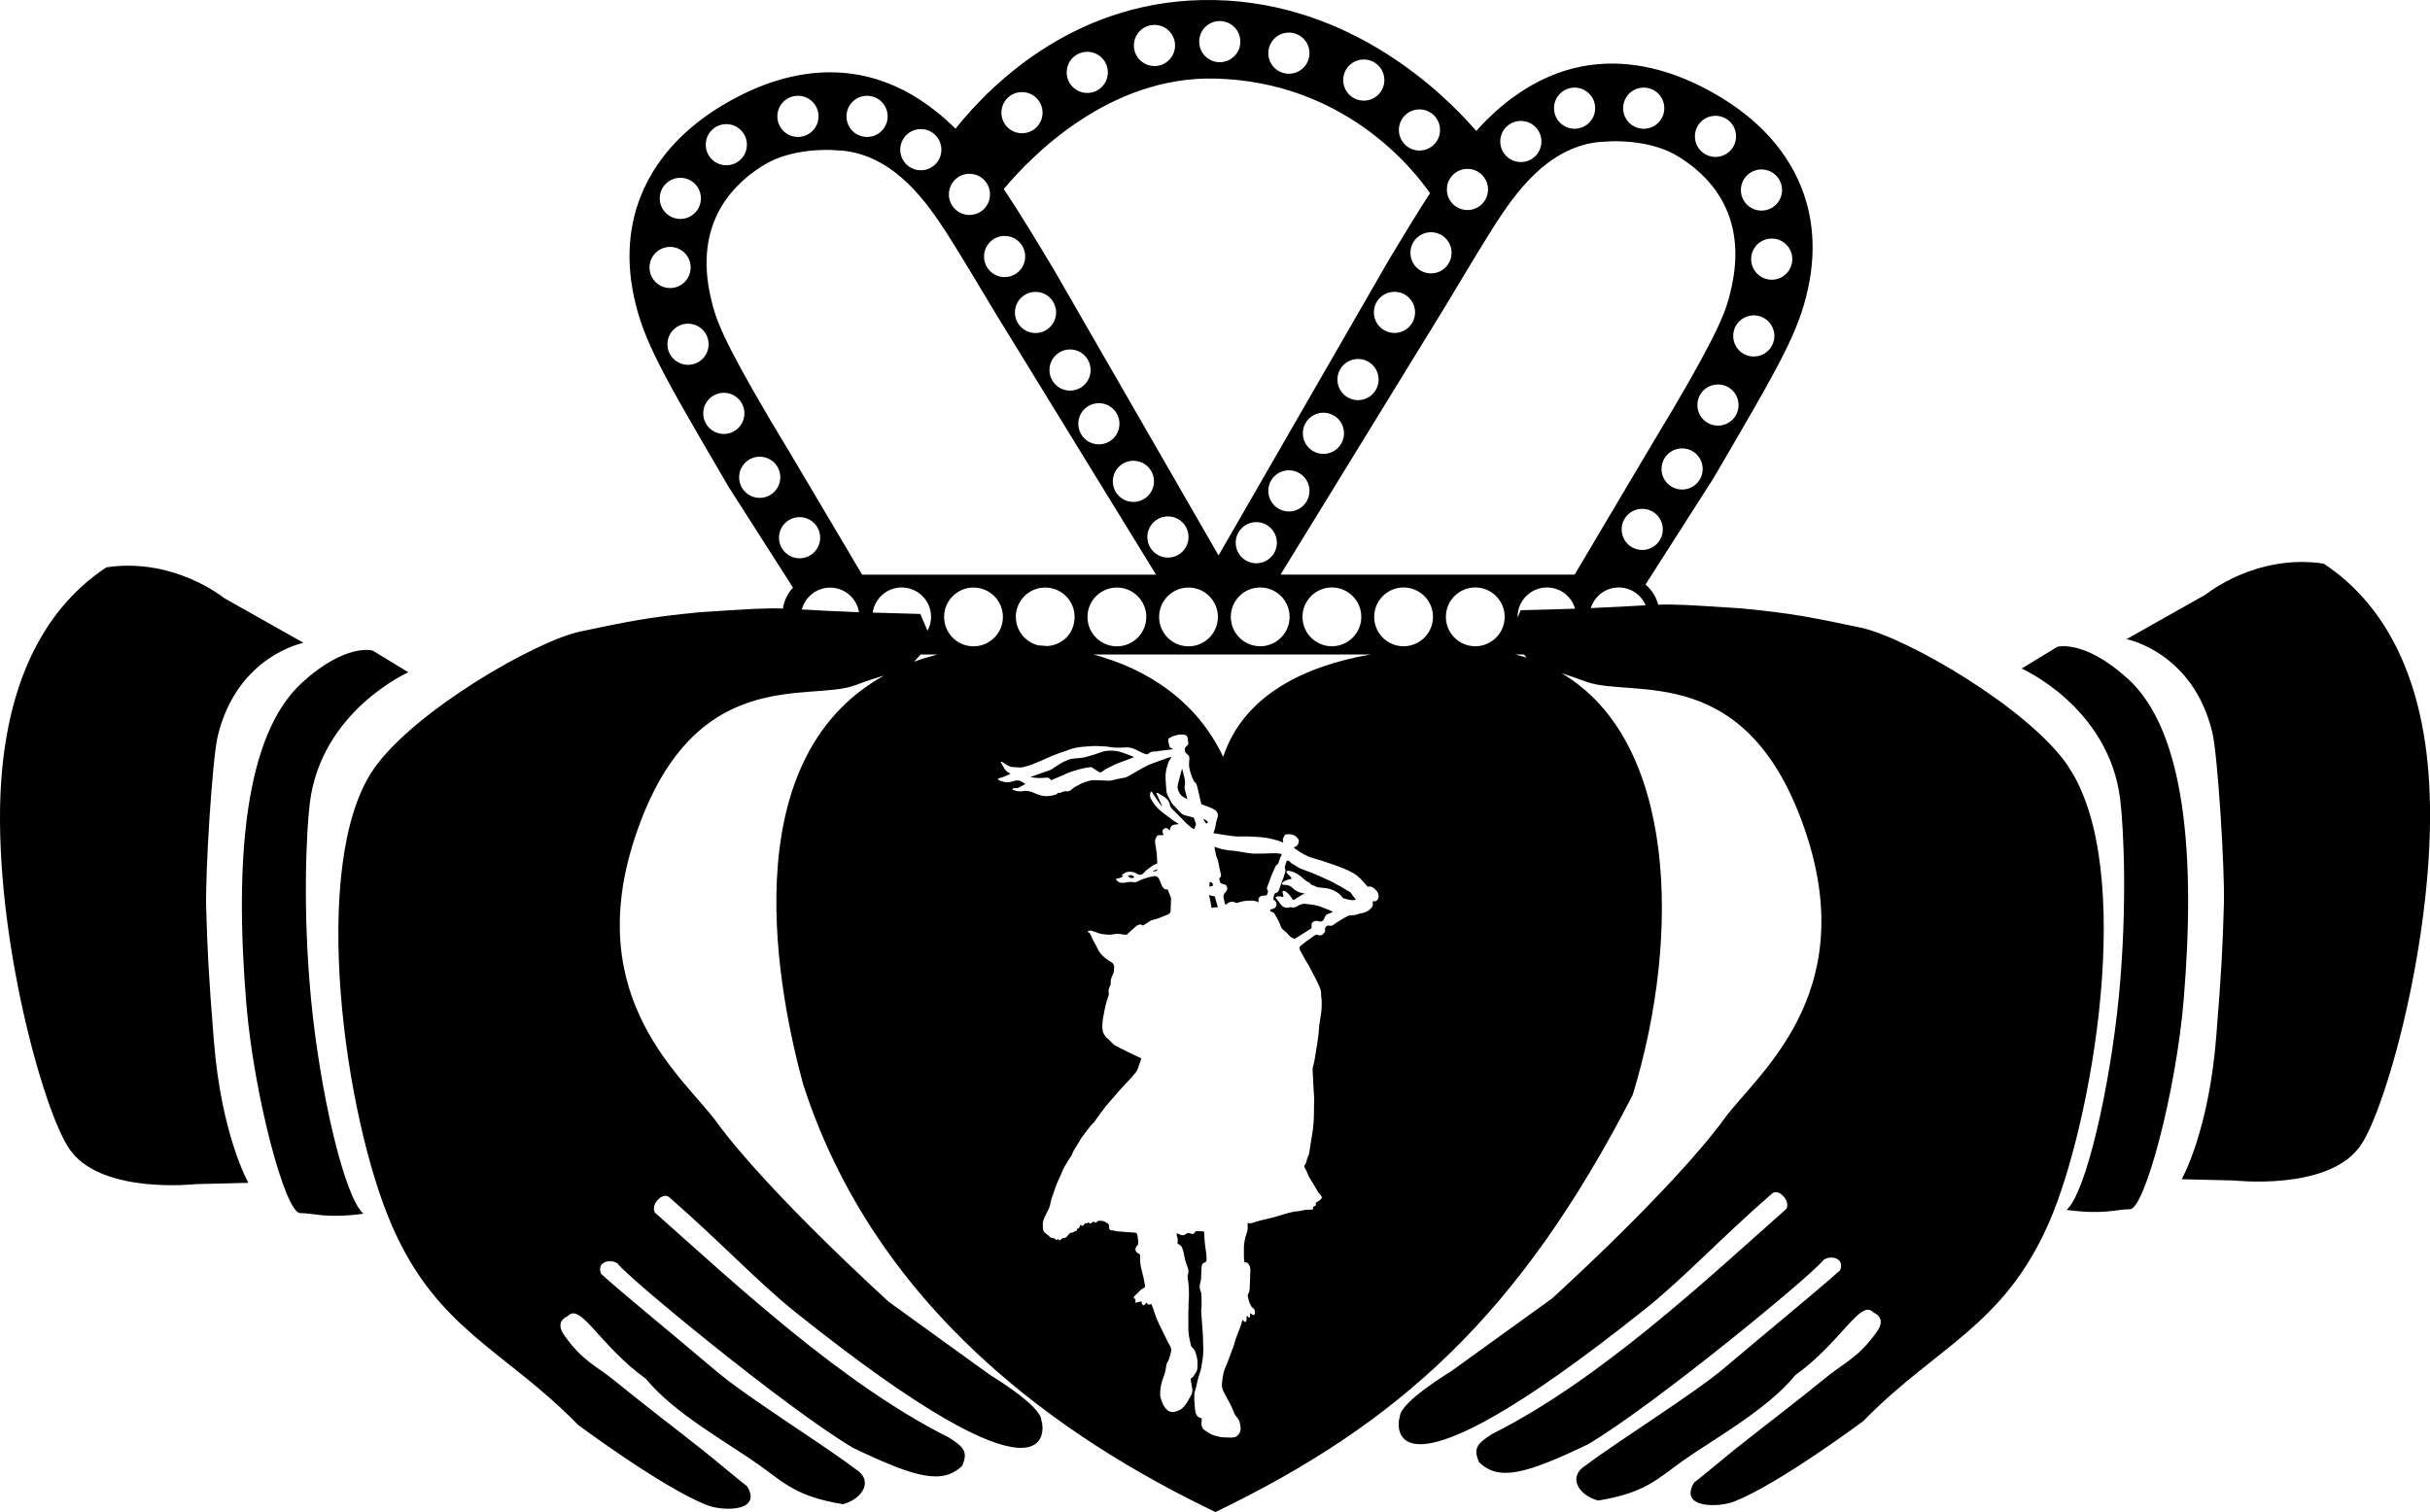
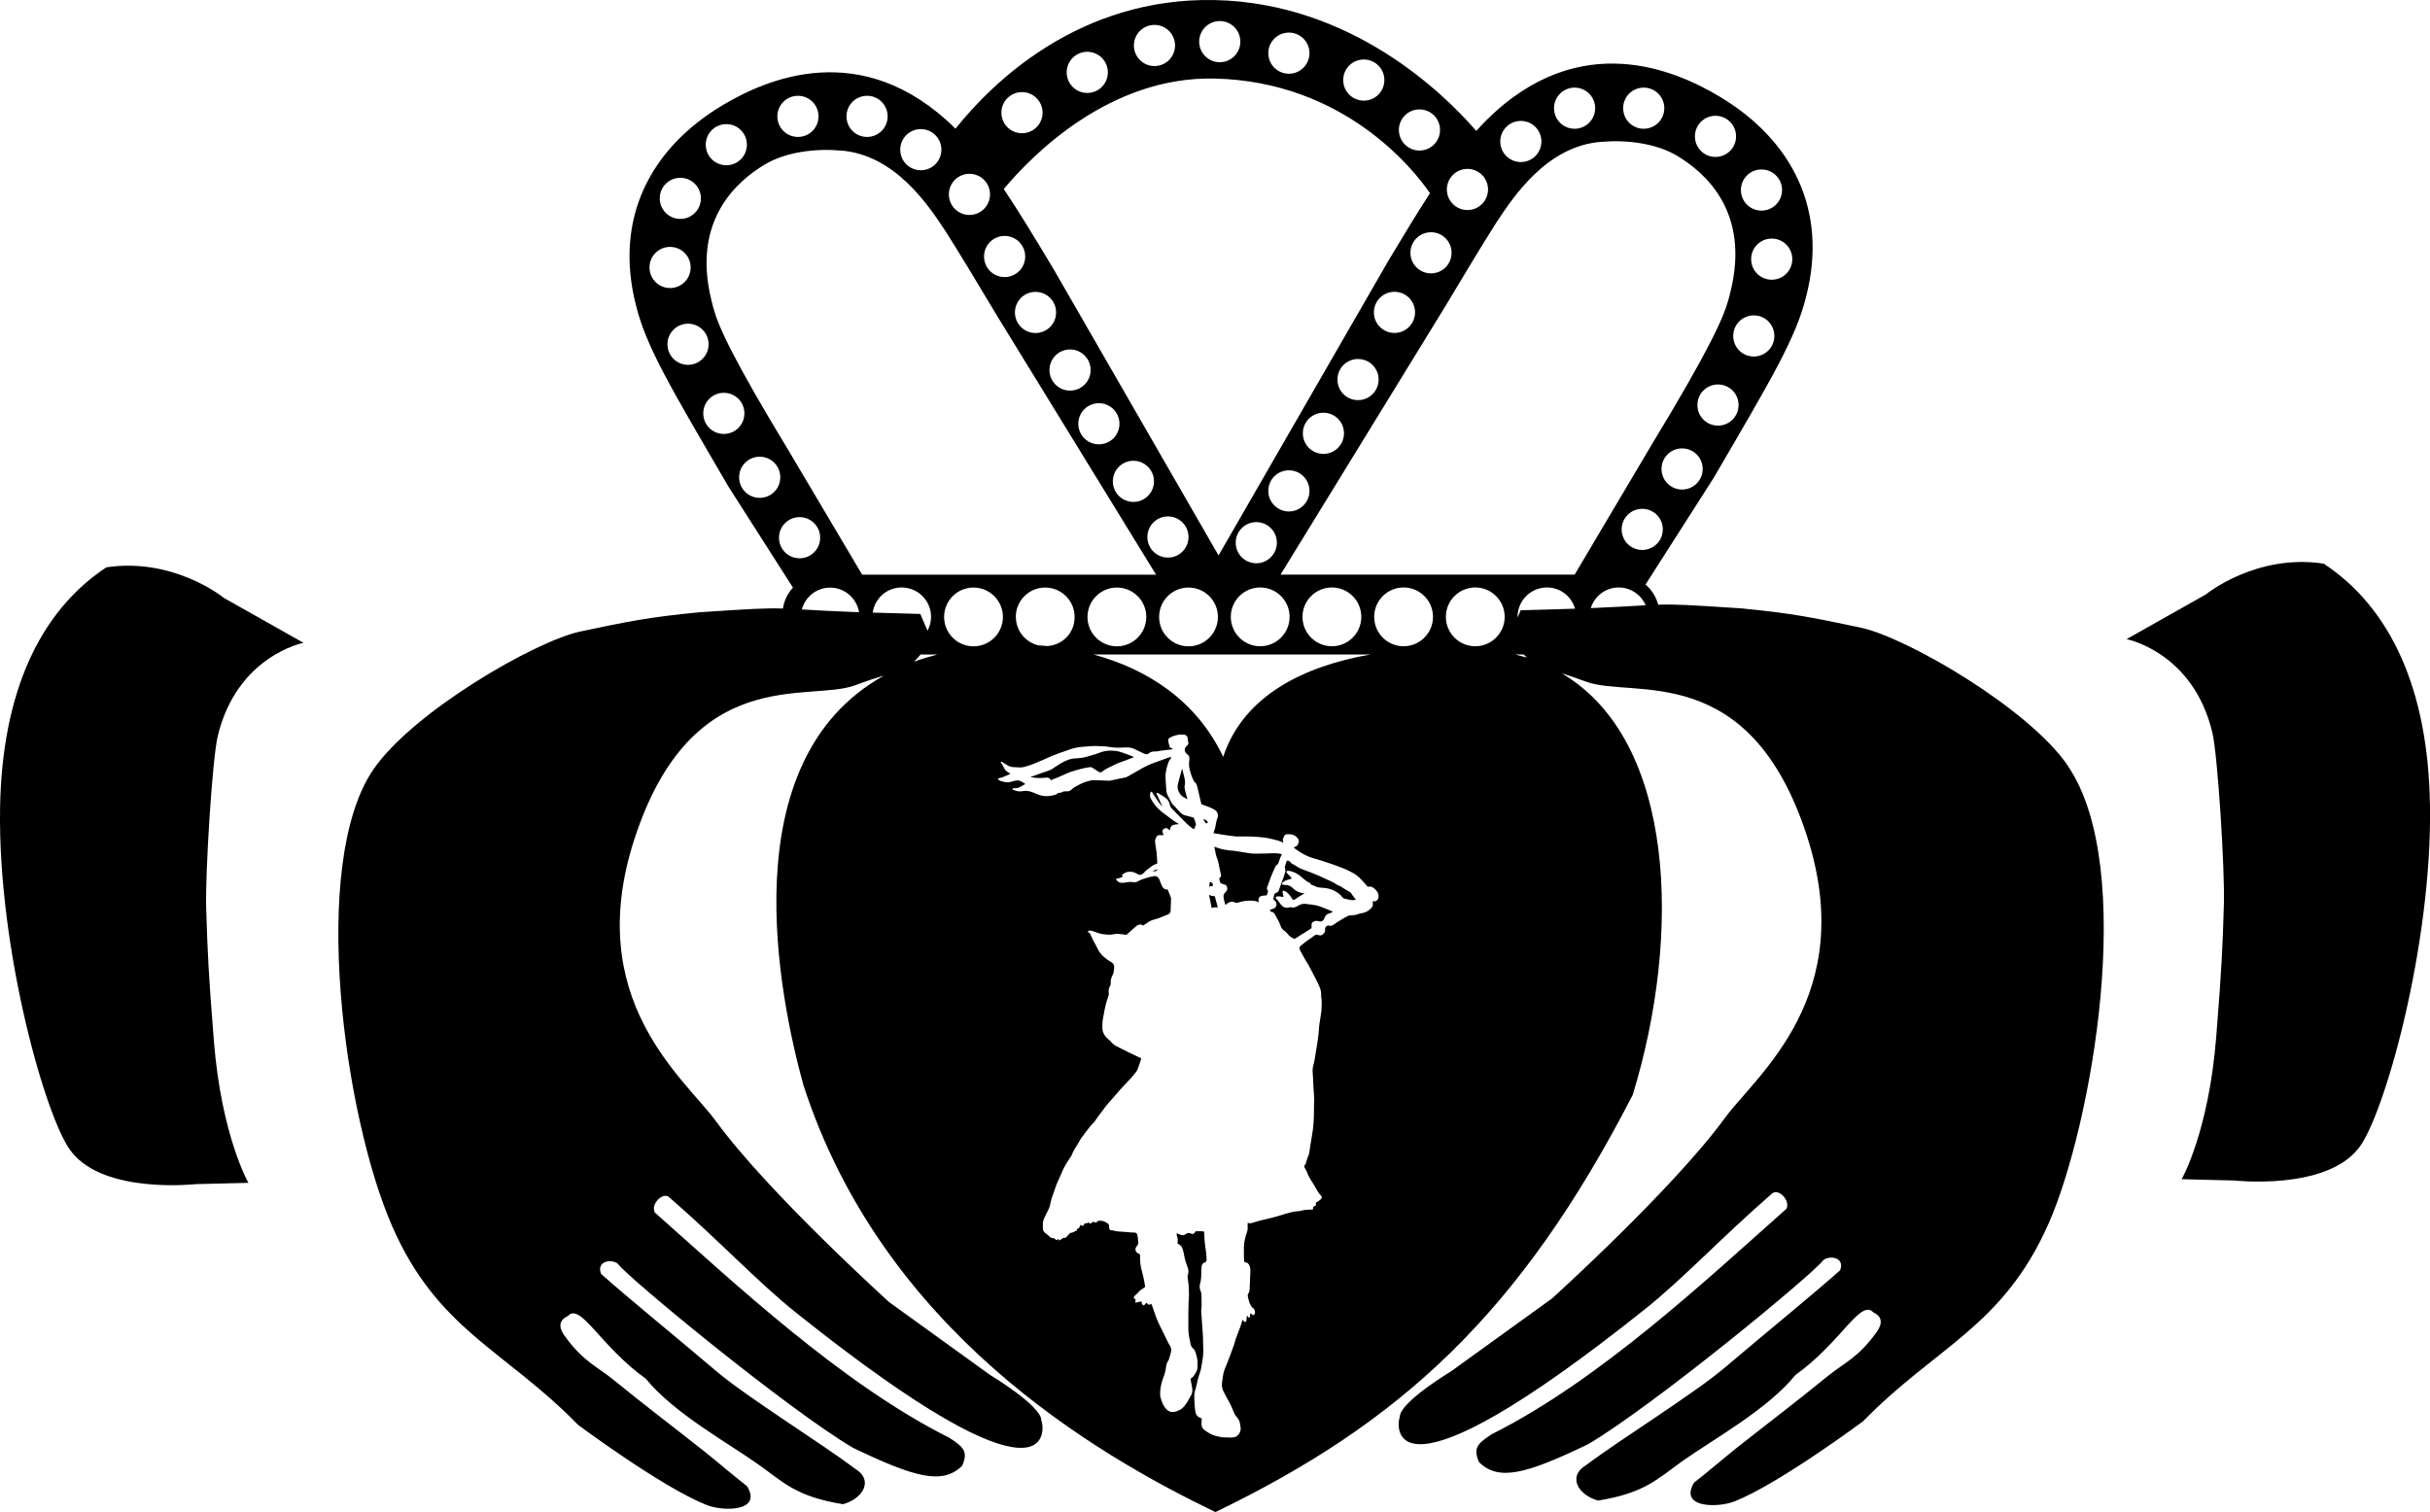
<svg xmlns="http://www.w3.org/2000/svg" id="Layer_1" viewBox="0 0 341.32 212.42">
  <path d="M341.31,112.99c-.26-16.09-5.49-27.57-14.92-33.8-9.53-1.44-16.54,4.32-16.54,4.32l-11.15,6.29s9.35,1.8,12.05,13.13c.76,3.21,1.76,19.23,1.62,24.09-.18,6.11-.32,9.23-1.08,18.7-1.06,13.34-4.85,19.96-4.85,19.96l7.37,.18s12.77,1.44,17.44-4.49c3.49-4.19,10.4-28.27,10.07-48.36Z" />
-   <path d="M298.88,95.37c-6.11-5.57-9.89-4.5-9.89-4.5l-5.03,3.06s12.23,5.39,13.84,18.34c.49,3.95,1.04,15.08-.18,27.69-1.25,12.83-4.63,27.68-7.35,30.03,5.39,.72,6.83-.09,8.9-.09s6.47-16.45,7.55-29.4c1.67-19.99,.31-37.71-7.84-45.14Z" />
  <path d="M28.96,127.54c-.14-4.86,.85-20.88,1.62-24.09,2.7-11.33,12.05-13.13,12.05-13.13l-11.15-6.29s-7.01-5.75-16.54-4.32C5.5,85.95,.28,97.43,.01,113.52c-.33,20.1,6.57,44.17,10.07,48.36,4.67,5.93,17.44,4.49,17.44,4.49l7.37-.18s-3.79-6.62-4.85-19.96c-.76-9.47-.9-12.59-1.08-18.7Z" />
-   <path d="M43.52,112.8c1.62-12.95,13.84-18.34,13.84-18.34l-5.03-3.06s-3.78-1.08-9.89,4.5c-8.15,7.43-9.5,25.14-7.84,45.14,1.08,12.95,5.48,29.4,7.55,29.4s3.51,.81,8.9,.09c-2.72-2.36-6.11-17.2-7.35-30.03-1.22-12.61-.67-23.73-.18-27.69Z" />
  <path d="M161.98,122.43c.21-.05,.5,.07,.6-.3-.22,.08-.42,.16-.63,.23,0,.02,.01,.04,.02,.07Z" />
-   <path d="M158.42,123.07c.28,.32,.61,.39,.91,.18-.22-.32-.51-.38-.91-.18Z" />
  <path d="M156.56,105.5c-.43-.05-.87-.05-1.29,.02-.44,.07-.86,.27-1.29,.4-.56,.17-1.12,.37-1.69,.49-.47,.1-.96,.12-1.44,.16-.57,.04-1.08,.28-1.57,.53-.54,.27-1.02,.65-1.54,.97-.11,.07-.24,.13-.36,.17-.88,.31-1.77,.61-2.64,.92,0,0,.03,.02,.05,.02,.71,.16,1.43,.16,2.15,.08,.32-.03,.54,.07,.67,.36,.39-.16,.78-.32,1.17-.48,.55-.23,1.08-.51,1.65-.7,.88-.29,1.77-.54,2.69-.66,.11-.01,.2,0,.29,.07,.27,.18,.55,.37,.83,.54,.31,.19,.38,.17,.69-.06,.17-.13,.35-.25,.54-.35,.33-.17,.66-.33,.99-.49,.14-.07,.28-.14,.42-.2,.69-.26,1.37-.51,2.05-.77h0c.09-.03,.19-.07,.34-.14-.1-.06-.14-.09-.19-.11-.83-.29-1.64-.69-2.53-.79Z" />
  <path d="M169.11,115.07s-.05,.05-.07,.07c.09,.15,.16,.3,.26,.44,.09,.12,.2,.14,.28,.06,.08-.07,.08-.21-.03-.29-.13-.1-.29-.18-.43-.27Z" />
  <path d="M166.41,110.32c.09-.37,.03-.71-.05-1.06-.07-.33-.16-.66-.24-.98-.02-.1-.06-.19-.09-.28-.22,.74-.39,1.47-.58,2.19-.13,.51,.03,.94,.3,1.36h0c.24,.37,.62,.52,1.04,.74-.12-.46-.25-.86-.34-1.27-.05-.23-.09-.48-.04-.7Z" />
  <path d="M290.48,107.62c-5.51-8.11-22.75-18.1-29.14-19.44-6.64-1.4-9.57-2.01-16.72-2.7-7.36-.49-9.39-.6-11.71-.52-.29-1.12-.92-2.1-1.78-2.83l9.57-14.98c8.1-13.89,11.53-19.6,12.98-25.43,3.17-12.3-2.06-22.11-12.11-28.13-6.03-3.62-19.58-9.76-32.73,3.24-.5,.49-.99,1.03-1.48,1.57C202.72,13.04,189.8,.44,170.71,.01c-19.11-.43-31.31,11.57-36.5,18.07-.01-.01-.02-.02-.03-.03-13.15-13-26.71-6.85-32.73-3.24-10.05,6.03-15.27,15.84-12.11,28.13,1.45,5.83,4.88,11.54,12.98,25.43l9.06,14.19c-.74,.8-1.24,1.81-1.41,2.94-2.32-.08-4.35,.03-11.7,.52-7.15,.69-10.08,1.3-16.72,2.7-6.39,1.34-23.63,11.34-29.14,19.44-9,13.25-4.05,48.79,2.69,64.16,6.4,14.6,15.84,17.35,26.09,27.87,0,0,11.79,8.78,18.05,11.26,2.34,.93,7.86,.96,5.7-2.63-1.39-1.06-4.77-3.92-5.95-4.85-4.29-3.4-8.54-6.61-12.77-10.07-2.27-1.85-4.36-2.65-6.83-6.11-.17-.24-1.62-1.98,.36-2.88,1.8-1.98,4.47,4.14,10.97,8.81,3.96,4.85,11.51,8.99,15.82,12.05,3.49,2.47,5.21,4.49,11.87,5.57,2.7-.72,4.46-3.36,1.62-5.03-4.49-3.42-15.09-9.99-19.42-13.66-6.73-5.71-12.24-10.16-16.18-13.66-.72-1.8,1.44-2.16,2.34-1.44,1.44,1.98,23.91,20.5,33.08,25.89,8.74,4.18,12.51,5.19,15.28,2.52,.9-1.98,.24-2.64-1.8-3.96-15.1-7.55-30.21-21.76-41.35-31.64-.63-1.17,1.12-2.92,1.99-2.17,7.03,6.1,12.5,11.97,17.78,16.19,36.67,29.31,34.99,16.37,34.52,15.19,0-2.07-7.19-6.38-7.19-6.38l-14.2-10.25s-16.99-15.37-24.27-25.35c-4.43-6.07-18.87-17.1-11.49-39.73,8.09-24.81,24.52-19.15,31-21.58,1.77-.67,3.06-1.07,4.05-1.36-21.66,12.01-14.69,45.25-11.34,57.48,11.15,34.52,40.94,51.87,57.89,60.05,25.84-12.49,42.7-27.71,58.61-58.61,6.91-22.53,6.03-49.82-9.97-59.24,.9,.28,1.99,.64,3.41,1.17,6.47,2.43,22.91-3.24,31,21.58,7.38,22.64-7.06,33.67-11.49,39.73-7.28,9.98-24.27,25.35-24.27,25.35l-14.2,10.25s-7.19,4.32-7.19,6.38c-.47,1.18-2.15,14.11,34.52-15.19,5.29-4.22,10.75-10.09,17.78-16.19,.87-.76,2.62,1,1.99,2.17-11.15,9.89-26.25,24.09-41.35,31.64-2.03,1.32-2.7,1.98-1.8,3.96,2.77,2.68,6.54,1.67,15.28-2.52,9.17-5.39,31.64-23.91,33.08-25.89,.9-.72,3.06-.36,2.34,1.44-3.94,3.5-9.46,7.96-16.18,13.66-4.32,3.67-14.92,10.25-19.42,13.66-2.84,1.67-1.08,4.32,1.62,5.03,6.65-1.08,8.38-3.1,11.87-5.57,4.32-3.06,11.87-7.19,15.82-12.05,6.5-4.67,9.17-10.79,10.97-8.81,1.98,.9,.53,2.64,.36,2.88-2.48,3.46-4.56,4.26-6.83,6.11-4.23,3.46-8.48,6.67-12.77,10.07-1.18,.93-4.56,3.79-5.95,4.85-2.16,3.6,3.36,3.56,5.7,2.63,6.26-2.48,18.05-11.26,18.05-11.26,10.25-10.52,19.68-13.26,26.09-27.87,5.97-13.61,12.46-49.77,2.69-64.16Zm-147.8-20.94c0-2.28,1.85-4.13,4.13-4.13s4.13,1.85,4.13,4.13-1.68,3.93-3.8,4.09c-.44-.04-.88-.07-1.32-.1-1.8-.45-3.13-2.06-3.13-3.99Zm-5.94,4.13c-2.28,0-4.13-1.85-4.13-4.13s1.85-4.13,4.13-4.13,4.13,1.85,4.13,4.13-1.85,4.13-4.13,4.13Zm55.74,1.15c-9.15,1.6-17.79,5.67-20.67,14.38-3.76-7.93-10.69-12.35-18.22-14.38h38.89Zm-39.73-5.28c0-2.28,1.85-4.13,4.13-4.13s4.13,1.85,4.13,4.13-1.85,4.13-4.13,4.13-4.13-1.85-4.13-4.13Zm-2.45-37.58c1.6,0,2.89,1.29,2.89,2.89s-1.29,2.89-2.89,2.89-2.89-1.29-2.89-2.89,1.29-2.89,2.89-2.89Zm-4.85-2.31c-1.6,0-2.89-1.29-2.89-2.89s1.29-2.89,2.89-2.89,2.89,1.29,2.89,2.89-1.29,2.89-2.89,2.89Zm8.9,9.86c1.6,0,2.89,1.29,2.89,2.89s-1.29,2.89-2.89,2.89-2.89-1.29-2.89-2.89,1.29-2.89,2.89-2.89Zm4.85,8.09c1.6,0,2.89,1.29,2.89,2.89s-1.29,2.89-2.89,2.89-2.89-1.29-2.89-2.89,1.29-2.89,2.89-2.89Zm4.85,7.82c1.6,0,2.89,1.29,2.89,2.89s-1.29,2.89-2.89,2.89-2.89-1.29-2.89-2.89,1.29-2.89,2.89-2.89Zm2.89,9.99c2.28,0,4.13,1.85,4.13,4.13s-1.85,4.13-4.13,4.13-4.13-1.85-4.13-4.13,1.85-4.13,4.13-4.13Zm26.7-29.22c0,1.6-1.29,2.89-2.89,2.89s-2.89-1.29-2.89-2.89,1.29-2.89,2.89-2.89,2.89,1.29,2.89,2.89Zm-.66-9.44c0-1.6,1.29-2.89,2.89-2.89s2.89,1.29,2.89,2.89-1.29,2.89-2.89,2.89-2.89-1.29-2.89-2.89Zm-4.2,16.99c0,1.6-1.29,2.89-2.89,2.89s-2.89-1.29-2.89-2.89,1.29-2.89,2.89-2.89,2.89,1.29,2.89,2.89Zm-4.85,8.09c0,1.6-1.29,2.89-2.89,2.89s-2.89-1.29-2.89-2.89,1.29-2.89,2.89-2.89,2.89,1.29,2.89,2.89Zm-4.58,7.28c0,1.6-1.29,2.89-2.89,2.89s-2.89-1.29-2.89-2.89,1.29-2.89,2.89-2.89,2.89,1.29,2.89,2.89Zm-2.34,6.29c2.28,0,4.13,1.85,4.13,4.13s-1.85,4.13-4.13,4.13-4.13-1.85-4.13-4.13,1.85-4.13,4.13-4.13Zm5.94,4.13c0-2.28,1.85-4.13,4.13-4.13s4.13,1.85,4.13,4.13-1.85,4.13-4.13,4.13-4.13-1.85-4.13-4.13Zm10.07,0c0-2.28,1.85-4.13,4.13-4.13s4.13,1.85,4.13,4.13-1.85,4.13-4.13,4.13-4.13-1.85-4.13-4.13Zm10.07,0c0-2.28,1.85-4.13,4.13-4.13s4.13,1.85,4.13,4.13-1.85,4.13-4.13,4.13-4.13-1.85-4.13-4.13Zm10.07,0c0-2.28,1.85-4.13,4.13-4.13,1.88,0,3.45,1.26,3.94,2.98-2.1,.07-4.6,.15-7.63,.22l-.44,1.02s0-.06,0-.09Zm17.99-1.63c-1.63,.09-3.83,.24-7.71,.4,.53-1.67,2.07-2.9,3.92-2.9,1.7,0,3.16,1.03,3.79,2.5Zm-.48-7.77c-1.6,0-2.89-1.29-2.89-2.89s1.29-2.89,2.89-2.89,2.89,1.29,2.89,2.89-1.29,2.89-2.89,2.89Zm5.6-8.49c-1.6,0-2.89-1.29-2.89-2.89s1.29-2.89,2.89-2.89,2.89,1.29,2.89,2.89-1.29,2.89-2.89,2.89Zm5.04-8.98c-1.6,0-2.89-1.29-2.89-2.89s1.29-2.89,2.89-2.89,2.89,1.29,2.89,2.89-1.29,2.89-2.89,2.89Zm10.44-23.39c0,1.6-1.29,2.89-2.89,2.89s-2.89-1.29-2.89-2.89,1.29-2.89,2.89-2.89,2.89,1.29,2.89,2.89Zm-4.33-12.6c1.6,0,2.89,1.29,2.89,2.89s-1.29,2.89-2.89,2.89-2.89-1.29-2.89-2.89,1.29-2.89,2.89-2.89Zm-1.08,20.5c1.6,0,2.89,1.29,2.89,2.89s-1.29,2.89-2.89,2.89-2.89-1.29-2.89-2.89,1.29-2.89,2.89-2.89Zm-5.38-28.04c1.6,0,2.89,1.29,2.89,2.89s-1.29,2.89-2.89,2.89-2.89-1.29-2.89-2.89,1.29-2.89,2.89-2.89Zm-10.08-3.96c1.6,0,2.89,1.29,2.89,2.89s-1.29,2.89-2.89,2.89-2.89-1.29-2.89-2.89,1.29-2.89,2.89-2.89Zm-9.71,0c1.6,0,2.89,1.29,2.89,2.89s-1.29,2.89-2.89,2.89-2.89-1.29-2.89-2.89,1.29-2.89,2.89-2.89Zm-7.55,4.68c1.6,0,2.89,1.29,2.89,2.89s-1.29,2.89-2.89,2.89-2.89-1.29-2.89-2.89,1.29-2.89,2.89-2.89Zm11.34,2.94c3.49-.31,7.68,.2,10.61,1.96,3.85,2.31,10.3,7.78,7.5,19.09-.57,2.47-1.46,5.28-8.29,16.86l-2.54,4.23-11.06,18.66h-41.31l23.07-37.58c3.6-6.01,4.96-8.27,7.23-11.87,2.35-3.54,7.04-10.78,14.78-11.36Zm-18.84,3.8c1.6,0,2.89,1.29,2.89,2.89s-1.29,2.89-2.89,2.89-2.89-1.29-2.89-2.89,1.29-2.89,2.89-2.89Zm-2.23,11.79c0,1.6-1.29,2.89-2.89,2.89s-2.89-1.29-2.89-2.89,1.29-2.89,2.89-2.89,2.89,1.29,2.89,2.89Zm-4.51-20.15c1.6,0,2.89,1.29,2.89,2.89s-1.29,2.89-2.89,2.89-2.89-1.29-2.89-2.89,1.29-2.89,2.89-2.89Zm1.48,11.77c-1.88,2.9-3.79,6.07-5.85,9.5l-23.85,41.4-23.15-40.19c-2.49-4.14-4.77-7.94-7.02-11.29,3.91-4.68,14.85-15.9,29.71-15.52,18.07,.46,27.77,12.65,30.15,16.09Zm-9.3-18.78c1.6,0,2.89,1.29,2.89,2.89s-1.29,2.89-2.89,2.89-2.89-1.29-2.89-2.89,1.29-2.89,2.89-2.89Zm-10.52-3.78c1.6,0,2.89,1.29,2.89,2.89s-1.29,2.89-2.89,2.89-2.89-1.29-2.89-2.89,1.29-2.89,2.89-2.89Zm-9.71-1.62c1.6,0,2.89,1.29,2.89,2.89s-1.29,2.89-2.89,2.89-2.89-1.29-2.89-2.89,1.29-2.89,2.89-2.89Zm-9.17,.54c1.6,0,2.89,1.29,2.89,2.89s-1.29,2.89-2.89,2.89-2.89-1.29-2.89-2.89,1.29-2.89,2.89-2.89Zm-9.44,3.78c1.6,0,2.89,1.29,2.89,2.89s-1.29,2.89-2.89,2.89-2.89-1.29-2.89-2.89,1.29-2.89,2.89-2.89Zm-9.17,5.66c1.6,0,2.89,1.29,2.89,2.89s-1.29,2.89-2.89,2.89-2.89-1.29-2.89-2.89,1.29-2.89,2.89-2.89Zm-2.44,20.21c1.6,0,2.89,1.29,2.89,2.89s-1.29,2.89-2.89,2.89-2.89-1.29-2.89-2.89,1.29-2.89,2.89-2.89Zm-4.94-8.73c1.6,0,2.89,1.29,2.89,2.89s-1.29,2.89-2.89,2.89-2.89-1.29-2.89-2.89,1.29-2.89,2.89-2.89Zm-6.83-6.28c1.6,0,2.89,1.29,2.89,2.89s-1.29,2.89-2.89,2.89-2.89-1.29-2.89-2.89,1.29-2.89,2.89-2.89Zm-7.55-4.68c1.6,0,2.89,1.29,2.89,2.89s-1.29,2.89-2.89,2.89-2.89-1.29-2.89-2.89,1.29-2.89,2.89-2.89Zm-9.71,0c1.6,0,2.89,1.29,2.89,2.89s-1.29,2.89-2.89,2.89-2.89-1.29-2.89-2.89,1.29-2.89,2.89-2.89Zm5.96,7.68c7.75,.58,12.43,7.81,14.78,11.36,2.27,3.59,3.63,5.86,7.23,11.87l22.33,36.37h-41.28l-10.34-17.45-2.54-4.23c-6.83-11.57-7.72-14.39-8.29-16.86-2.8-11.31,3.65-16.78,7.5-19.09,2.93-1.76,7.12-2.27,10.61-1.96Zm12.23,67.46l-1-2.34c-2.6-.06-4.79-.13-6.69-.19,.29-2,1.99-3.53,4.07-3.53,2.28,0,4.13,1.85,4.13,4.13,0,.7-.19,1.36-.5,1.94ZM102.02,17.44c1.6,0,2.89,1.29,2.89,2.89s-1.29,2.89-2.89,2.89-2.89-1.29-2.89-2.89,1.29-2.89,2.89-2.89Zm-6.46,7.54c1.6,0,2.89,1.29,2.89,2.89s-1.29,2.89-2.89,2.89-2.89-1.29-2.89-2.89,1.29-2.89,2.89-2.89Zm-4.33,12.6c0-1.6,1.29-2.89,2.89-2.89s2.89,1.29,2.89,2.89-1.29,2.89-2.89,2.89-2.89-1.29-2.89-2.89Zm5.41,13.68c-1.6,0-2.89-1.29-2.89-2.89s1.29-2.89,2.89-2.89,2.89,1.29,2.89,2.89-1.29,2.89-2.89,2.89Zm5.03,9.71c-1.6,0-2.89-1.29-2.89-2.89s1.29-2.89,2.89-2.89,2.89,1.29,2.89,2.89-1.29,2.89-2.89,2.89Zm5.04,8.98c-1.6,0-2.89-1.29-2.89-2.89s1.29-2.89,2.89-2.89,2.89,1.29,2.89,2.89-1.29,2.89-2.89,2.89Zm2.71,5.6c0-1.6,1.29-2.89,2.89-2.89s2.89,1.29,2.89,2.89-1.29,2.89-2.89,2.89-2.89-1.29-2.89-2.89Zm7.18,7.01c2.05,0,3.74,1.5,4.06,3.46-3.94-.15-6.31-.29-8.03-.39,.47-1.77,2.06-3.07,3.97-3.07Zm12.71,9.4h2.35c-1.14,.3-2.24,.63-3.27,1.01,.27-.27,.57-.61,.92-1.01Zm63.78,34.66c-.09,.03-.19,0-.28-.01,0,.17,.04,.34,.02,.5-.01,.13-.05,.27-.14,.37-.31,.35-.65,.66-1.14,.74v.03c-.37,.06-.73,.14-1.08,.27-.2,.07-.43,.05-.64,.08-.16,.02-.34,0-.48,.08-.34,.17-.67,.36-.99,.56-.35,.21-.7,.42-1.03,.67-.23,.17-.43,.21-.71,.13-.18-.05-.45,.19-.49,.38,0,.05-.03,.11-.02,.15,.1,.33-.13,.52-.31,.72-.07,.07-.19,.12-.3,.13-.13,0-.27,0-.39-.06-.18-.08-.32-.03-.46,.07-.44,.31-.87,.61-1.3,.93-.23,.17-.46,.35-.68,.54-.16,.14-.18,.4-.08,.58,.26,.46,.5,.92,.76,1.38,.15,.27,.33,.52,.48,.79,.32,.59,.64,1.2,.94,1.8,.2,.39,.4,.79,.57,1.2,.14,.34,.25,.7,.23,1.08,0,.08-.01,.17,0,.25,.11,.55,.08,1.11,.06,1.66,0,.29-.05,.57-.09,.86-.07,.53-.17,1.05-.24,1.58-.04,.35-.04,.7-.08,1.05-.05,.48-.11,.96-.19,1.44-.12,.8-.25,1.6-.39,2.39-.05,.27-.11,.55-.19,.81-.15,.51-.05,1.02-.03,1.53,.02,.48,.04,.97,.07,1.45,.03,.55,.08,1.1,.11,1.66,0,.13-.02,.27-.02,.4,0,.48-.02,.95-.02,1.43,0,1.01-.07,2.02-.23,3.02-.14,.88-.31,1.77-.42,2.65-.05,.42-.3,.75-.38,1.16-.05,.24-.11,.48-.29,.67-.09,.09-.04,.19,0,.29,.13,.26,.31,.51,.4,.79,.24,.7,.72,1.27,1.07,1.91,.23,.43,.46,.87,.82,1.23,.21,.21,.17,.4-.06,.59-.1,.08-.21,.17-.32,.24-.11,.07-.23,.13-.33,.18,0,.15,.05,.31-.01,.39-.06,.09-.22,.12-.36,.19,0,.11-.02,.23-.03,.38-.14,0-.26,.02-.38,.02-.44,0-.88,.05-1.31,.16-.27,.08-.57,.07-.86,.11-.92,.16-1.8,.48-2.7,.74-.74,.21-1.5,.36-2.25,.55-.28,.07-.55,.16-.82,.25-.27,.09-.53,.16-.85,.05,0,.28,.01,.54,0,.79-.01,.18-.03,.38-.1,.54-.33,.86-.47,1.75-.43,2.67,.02,.5-.03,1.01,.07,1.5,.02,.02,.04,.04,.05,.04,.43,0,.62,.28,.73,.64,.05,.19,.07,.41,.06,.61-.02,.74-.06,1.48-.09,2.23,0,.35-.02,.69-.24,1-.05,.07-.04,.22-.02,.33,.09,.46,.2,.91,.44,1.31,.08,.13,.15,.25,.3,.33,.25,.14,.34,.65,.18,.89-.07,.11-.16,.1-.24,.05-.11-.06-.2-.14-.31-.22-.16,.17,.03,.41-.13,.58-.21,.06-.23-.14-.34-.26-.02,.06-.05,.1-.06,.14-.02,.2-.02,.41-.05,.61,0,.05-.08,.13-.13,.14-.06,.01-.14-.02-.19-.06-.07-.06-.13-.15-.21-.25-.11,.35-.2,.67-.31,.97-.23,.63-.48,1.24-.7,1.87-.07,.19-.1,.4-.16,.59-.06,.19-.13,.37-.2,.55-.12,.32-.23,.64-.35,.95-.26,.68-.51,1.37-.8,2.04-.17,.41-.22,.83-.29,1.26-.03,.17-.04,.35-.07,.52-.09,.54,.01,1.04,.29,1.51,.1,.17,.18,.35,.27,.52,.05,.1,.11,.2,.16,.3,.17,.31,.36,.62,.51,.94,.18,.39,.33,.8,.51,1.19,.06,.14,.16,.26,.25,.38,.26,.3,.48,.61,.53,1.02,.02,.21,.08,.43,.09,.64,.02,.54-.3,1.01-.76,1.23-.09,.04-.47,.08-.56,.08-.49,0-.57-.03-1.07-.03-.38,0-.89-.15-1.27-.25-.51-.14-1-.47-1.43-.78-.34-.25-.45-.64-.41-1.07,.01-.14,.03-.29,.03-.43,0-.12-.06-.18-.18-.21-.4-.12-.64-.43-.7-.81-.1-.55-.12-1.12-.16-1.68-.02-.27,.01-.54,0-.8,0-.21,.05-.4,.12-.6,.07-.17,.11-.35,.15-.53,.14-.68,.3-1.34,.54-1.99,.09-.25,.13-.51,.18-.78,.07-.36,.13-.73,.18-1.09,.09-.63,.11-1.27,.07-1.91-.03-.43,0-.86-.03-1.29-.04-.76-.11-1.52-.16-2.28-.03-.41-.07-.82-.09-1.23,0-.16,.02-.33,.04-.49,0-.06,.02-.12,.02-.18,0-.57,0-1.15-.03-1.72,0-.13-.04-.26-.09-.38-.16-.38-.21-.75-.08-1.14,.17-.55,.14-1.12,.16-1.68,0-.22,.02-.43,.04-.65,.02-.32,.16-.54,.49-.62,.06-.01,.12-.08,.15-.13,.04-.07,.06-.16,.06-.24-.01-.32-.02-.64-.06-.95-.12-.85-.25-1.69-.26-2.55,0-.14-.03-.28-.05-.47-.38-.05-.77-.02-1.14-.03-.03,.03-.05,.03-.06,.05-.26,.38-.32,.4-.76,.24-.2-.07-.39-.06-.55,.08-.31,.27-.64,.22-.97,.05-.1-.05-.2-.08-.33-.14,0,.15-.04,.29,0,.37,.18,.31,.12,.64,.11,.97,0,.04,0,.08,0,.11,.02,.02,.03,.05,.05,.05,.6,.22,.68,.77,.81,1.29,.05,.19,.08,.38,.11,.57,.09,.53,.29,1.02,.47,1.52,.11,.32,.11,.63,.01,.93-.07,.22-.06,.42-.01,.64,.05,.26,.07,.53,.1,.8,.07,.84,.08,1.68,0,2.52-.02,.15,0,.31,0,.46,0,.3-.03,.6-.03,.9,0,.76,0,1.52,0,2.28,0,.62,.11,1.23,.25,1.83,.03,.15,.05,.3,.09,.45,.06,.23,.22,.39,.38,.55,.06,.06,.14,.13,.17,.21,.26,.64,.44,1.29,.4,1.98-.02,.36,.02,.73-.18,1.05-.13,.22-.27,.44-.41,.65-.04,.06-.12,.11-.19,.15-.16,.08-.21,.2-.17,.38,.07,.31,.11,.63,.17,.94,.09,.43,.09,.83-.16,1.22-.19,.3-.33,.64-.53,.94-.27,.4-.55,.81-.98,1.04-.27,.15-.59,.27-.89,.31-.5,.06-.89-.16-1.21-.58-.35-.46-.51-.98-.66-1.51-.03-.11-.04-.24-.04-.37-.02-.81,.15-1.6,.44-2.35,.2-.52,.34-1.04,.4-1.59,.03-.27,.11-.52,.27-.74,.06-.09,.1-.2,.13-.3,.1-.32,.21-.64,.28-.97,.07-.3,.05-.6-.14-.88-.16-.25-.29-.52-.42-.79-.37-.75-.75-1.5-1.11-2.26-.32-.68-.58-1.38-.81-2.1-.08-.27-.19-.52-.28-.75-.11,.04-.26,.15-.36,.12-.11-.03-.21-.18-.32-.29-.07,.1-.15,.19-.23,.27-.05,.05-.16,.08-.22,.12-.04-.07-.17-.15-.18-.23,0-.11-.1-.22-.08-.35-.21,.09-.84,.16-.84,.24v-.58c-.1,0-.2-.01-.24-.12-.02-.07,.05-.19,.1-.26,.1-.12,.21-.21,.32-.32,.05-.04,.11-.07,.14-.12,.24-.32,.55-.55,.9-.74,.11-.06,.14-.15,.12-.26-.06-.38-.12-.75-.2-1.12-.09-.42-.2-.84-.31-1.26-.15-.56-.19-1.13-.18-1.71,0-.08,.02-.17,0-.25-.02-.07-.09-.12-.13-.18,0,0-.02,0-.03,0-.53-.2-.65-.71-.26-1.12,.16-.16,.19-.32,.16-.53-.03-.23-.04-.47-.07-.71-.01-.11-.05-.22-.07-.33-.05-.18-.16-.27-.36-.28-.41-.02-.82-.03-1.23-.08-.58-.08-1.18-.02-1.74-.21-.08-.03-.16-.02-.25-.02-.25-.01-.38-.16-.37-.42,.03-.39-.07-.53-.44-.7-.11-.05-.21-.13-.33-.17-.09-.04-.2-.04-.29-.05-.13,0-.27,0-.41-.02-.22,.08-.39,.49-.67,.12-.2,.11-.38,.21-.57,.31-.07-.08-.13-.16-.19-.23-.15,.19-.29,.23-.42,.12-.18,.11-.2,.4-.52,.42-.02-.03-.07-.1-.12-.18-.22,.16-.14,.59-.53,.57-.02,.09-.03,.17-.04,.24-.03,.02-.04,.04-.06,.04-.3,.06-.53,.35-.86,.29-.13,.14-.27,.28-.4,.43-.14,.16-.25,.33-.51,.28-.08-.01-.18,.08-.27,.13-.12,.08-.23,.16-.37,.25-.06-.09-.1-.15-.15-.23-.02,0-.04,.02-.06,.04-.19,.16-.21,.17-.34,0-.13-.17-.32-.14-.48-.17-.14-.03-.23-.08-.33-.19-.13-.14-.29-.26-.44-.38-.08-.06-.17-.12-.24-.19-.17-.19-.28-.39-.26-.67,.02-.25-.03-.5,0-.74,.04-.25,.13-.5,.23-.73,.17-.37,.37-.71,.54-1.08,.08-.17,.16-.36,.21-.54,.1-.43,.17-.86,.33-1.28,.22-.56,.38-1.15,.6-1.71,.24-.6,.55-1.18,.78-1.78,.2-.52,.5-.97,.77-1.44,.15-.27,.34-.51,.51-.77,.05-.07,.08-.14,.11-.22,.19-.52,.49-.97,.78-1.42,.18-.28,.32-.57,.5-.85,.11-.18,.26-.34,.39-.52,.15-.21,.29-.42,.46-.62,.3-.36,.56-.75,.92-1.08,.18-.16,.29-.39,.43-.59,.42-.57,.84-1.14,1.27-1.7,.27-.34,.57-.67,.86-1,.38-.44,.76-.89,1.15-1.32,.53-.59,1.07-1.16,1.61-1.73,.13-.14,.25-.3,.37-.45,.12-.15,.26-.29,.36-.46,.1-.16,.16-.35,.23-.54,.13-.37,.25-.74,.38-1.11,.01-.05,0-.1,.01-.14-.64-.3-1.26-.59-1.88-.89-.56-.27-1.1-.57-1.65-.84-.27-.14-.49-.33-.69-.56-.11-.13-.23-.27-.37-.37-.33-.24-.55-.55-.72-.91-.07-.16-.11-.35-.13-.53-.02-.24-.01-.49,0-.74,0-.21,.03-.43,.06-.64,.15-.84,.3-1.68,.53-2.5,.08-.28,.19-.54,.27-.82,.04-.14,.05-.29,.03-.42-.07-.37,.03-.68,.21-.99,.04-.07,.08-.17,.07-.25-.05-.46,.06-.86,.28-1.27,.16-.29,.17-.63,.2-.96,.04-.48-.2-.73-.59-.93-.23-.11-.44-.3-.65-.46-.46-.35-.84-.77-1.08-1.31-.2-.44-.46-.85-.68-1.28-.12-.23-.22-.46-.32-.7-.07-.16-.14-.29-.33-.33-.02,0-.04-.06-.06-.11,.16-.14,.35-.16,.53-.11,.32,.09,.62,.22,.93,.32,.19,.06,.39,.12,.59,.15,.3,.05,.61,.07,.92,.09,.17,0,.35,0,.52-.04,.42-.1,.84-.1,1.26-.03,.24,.04,.49,.06,.69,.09,.5-.45,.95-.88,1.43-1.27,.14-.12,.36-.17,.54-.19,.11-.01,.23,.1,.35,.16,.27-.18,.57-.38,.87-.57,.42-.26,.91-.31,1.36-.48,.44-.17,.88-.35,1.31-.53,.21-.09,.33-.27,.34-.48,.03-.58,.05-1.15,.06-1.73,0-.12-.06-.26-.11-.38-.12-.3-.25-.6-.37-.91-.43,.05-.66-.19-.81-.52-.12-.26-.22-.53-.32-.8-.15-.4-.48-.68-.97-.51-.13,.05-.28,.05-.42,.08-.17,.04-.33,.1-.5,.15-.19,.06-.39,.11-.58,.18-.22,.09-.43,.19-.63,.3-.17,.1-.34,.13-.54,.1-.37-.06-.73-.04-1.1,.04-.39,.07-.8,.12-1.15-.17-.11-.09-.22-.18-.21-.36,.18-.03,.35-.05,.51-.1,.16-.05,.3-.14,.47-.23-.06-.05-.12-.1-.2-.17,.32-.27,.65-.48,1.07-.48,.4,0,.79,.08,1.11,.31,.38,.27,.76,.06,1.01-.23,.07-.09,.14-.18,.23-.25,.22-.18,.46-.35,.69-.52,.13-.1,.27-.2,.41-.27,.14-.07,.3-.12,.47-.19,0-.11,0-.22,0-.33-.02-.33-.05-.65-.07-.98,0-.04,0-.08,0-.12-.07-.5-.14-1-.22-1.49-.07-.37,.07-.67,.26-.95,.04-.06,.16-.1,.24-.11,.13-.02,.27,0,.4,0,.1,0,.19-.02,.3-.04-.23-.41-.23-.63-.03-.81,.14-.13,.32-.19,.49-.13,.14,.05,.25,.19,.37,.29,.03-.02,.05-.03,.05-.04,.02-.44,.25-.7,.68-.76,.17-.02,.34-.04,.58-.07-.3-.19-.56-.34-.81-.52-.39-.28-.77-.58-1.16-.87-.16-.12-.33-.24-.49-.37-.65-.52-1.15-1.15-1.52-1.88-.12-.24-.09-.5-.04-.76,.01-.06,.09-.15,.15-.16,.1-.02,.1,.09,.14,.16,.08,.16,.2,.3,.3,.45,.21,.31,.4,.62,.62,.92,.12,.17,.26,.33,.39,.49,.02-.01,.04-.02,.05-.03-.27-.58-.54-1.17-.82-1.79,.09,0,.17-.04,.21-.02,.27,.15,.53,.31,.79,.47,.06,.04,.11,.09,.18,.13,.43,.26,.67,.65,.75,1.14,.04,.23,.19,.38,.34,.54,.66,.68,1.33,1.35,2,2.02,.23,.23,.5,.43,.76,.63,.1,.07,.22,.11,.31,.16,.08-.24,.16-.45,.23-.66,0-.02,.02-.04,.01-.06-.1-.29-.18-.59-.3-.87-.02-.05-.14-.07-.22-.09-.37-.1-.74-.18-1.1-.29-.16-.05-.33-.14-.45-.26-.28-.26-.53-.55-.79-.83-.05-.05-.08-.12-.14-.16-.4-.3-.55-.75-.78-1.16-.18-.32-.34-.64-.37-1-.03-.36-.06-.72-.08-1.08-.02-.39-.06-.78-.04-1.17,.04-.65,.23-1.27,.45-1.88,.04-.11,.13-.21,.2-.31,.05-.07,.1-.15,.2-.29-.18,.01-.29,0-.38,.04-.34,.11-.68,.24-1.01,.36-.91,.32-1.83,.63-2.67,1.11-.71,.41-1.42,.8-2.12,1.21-.21,.12-.43,.16-.67,.2-.46,.07-.92,.19-1.39,.29-.19,.04-.38,.1-.58,.09-.71-.02-1.42-.06-2.13-.08-.19,0-.38,.05-.57,.09-.25,.06-.49,.13-.74,.22-.18,.06-.36,.15-.53,.23-.1,.05-.2,.11-.3,.16-.33,.17-.67,.32-.93,.6-.21,.22-.48,.3-.79,.27-.22-.02-.42,.03-.62,.14-.14,.08-.33,.06-.54,.09-.17,.27-.53,.29-.84,.37-.23,.06-.49,.07-.73,.08-.6,.02-1.16-.18-1.69-.42-.55-.25-1.09-.4-1.7-.28-.42,.09-.84,0-1.24-.15-.1-.04-.23-.07-.16-.24,.31-.07,.64,.04,.93-.14,.27-.16,.55-.3,.86-.47-.42-.28-.79-.59-1.32-.49-.23,.04-.46,.1-.69,.17-.5,.16-.98,.04-1.45-.11-.16-.05-.32-.13-.41-.34,.21-.06,.42-.11,.61-.17,.2-.07,.39-.15,.58-.23,.19-.08,.38-.17,.59-.27-.17-.11-.32-.19-.45-.29-.24-.17-.41-.39-.53-.67-.1-.23-.26-.43-.4-.67,.03-.08,.11-.09,.21-.03,.22,.13,.44,.27,.65,.41,.24,.16,.51,.27,.8,.3,.36,.03,.72,.05,1.08,.06,.17,0,.35-.02,.52-.07,.38-.1,.75-.2,1.12-.34,.56-.21,1.1-.46,1.65-.69,.38-.16,.75-.34,1.12-.5,.36-.15,.72-.28,1.09-.42,.28-.1,.56-.18,.84-.28,.15-.05,.31-.11,.46-.17,.66-.25,1.34-.39,2.04-.44,.47-.03,.94-.08,1.42-.1,.37-.01,.74,0,1.11,.03,.34,.02,.68,.01,1.02,.08,.78,.15,1.55,.13,2.34,.09,.47-.03,.97,.02,1.41,.26,.4,.21,.81,.39,1.22,.58,.09,.04,.19,.09,.29,.11,.13,.02,.25,.02,.37-.09,.27-.23,.59-.32,.97-.3,.24,.02,.48-.07,.73-.1,.56-.07,1.12-.13,1.7-.2-.03-.04-.05-.13-.06-.13-.29-.04-.38-.18-.42-.43-.03-.14-.07-.26-.1-.4-.07-.34-.1-.52,.21-.69,.32-.17,.47-.21,.79-.31,.05-.02,.52-.12,.58-.12s.45,.02,.52,.02c.17,0,.27,.03,.41,.15,.17,.15,.19,.32,.2,.53,0,.14,.02,.26,.06,.39,.05,.18,0,.32-.13,.45-.03,.03-.14,.12-.17,.15-.33,.38-.22,.81,.18,1.1,.22,.16,.29,.35,.28,.6-.01,.21-.04,.43-.05,.64,0,.13-.01,.27,0,.4,.1,.75,.36,1.45,.68,2.13,.02,.03,.05,.07,.08,.09,.25,.17,.33,.44,.4,.71,.1,.38,.18,.76,.27,1.14,.1,.43,.2,.86,.3,1.3,.4,.15,.79,.27,1.17,.43,.27,.11,.53,.23,.76,.39,.33,.22,.48,.68,.35,1.04-.17,.46-.26,.93-.33,1.41-.03,.16-.1,.31-.15,.47-.04,.11-.07,.21-.11,.32,.46,.08,.91,.15,1.35,.22,.59,.09,1.18,.18,1.78,.24,.34,.03,.68,0,1.02,0,1.07,0,2.15,.04,3.21,.19,.6,.09,1.19,.26,1.77,.41,.22,.06,.43,.17,.67,.27,0-.07,.02-.14,0-.18-.1-.16-.05-.31,.02-.47,.23-.52,.23-.53,.81-.53,.57,0,1.01,.24,1.31,.72,.05,.09,.08,.22,.06,.32-.07,.34-.2,.65-.59,.75-.03,0-.06,.02-.08,.04,0,0,0,.02-.02,.05,.05,.05,.1,.11,.16,.15,.79,.59,1.63,1.08,2.59,1.35,.9,.26,1.79,.54,2.67,.85,.99,.35,1.98,.7,2.9,1.23,.4,.23,.77,.51,1.09,.86,.32,.34,.64,.69,.98,1.07,.52-.16,.88,.19,1.2,.54,.2,.22,.32,.51,.3,.84-.03,.48-.29,.59-.58,.7Zm19.74-34.66h1.21c.15,.16,.29,.31,.41,.44-.53-.16-1.07-.31-1.62-.44Z" />
  <path d="M178.02,124.57c.17-.45,.32-.91,.49-1.36,.2-.5,.43-1,.65-1.49,.03-.07,.1-.14,.16-.18,.18-.1,.25-.26,.3-.44,.05-.18,.11-.35,.18-.52,.07-.19,.16-.37,.25-.58-.24-.04-.43-.09-.62-.1-.28-.02-.57-.02-.86-.01-.75,.02-1.51,.06-2.26,.05-.43,0-.86-.07-1.29-.13-.54-.08-1.07-.18-1.61-.26-.24-.04-.48-.04-.73-.06-.09,0-.18-.04-.27-.05-.62-.06-1.21-.24-1.82-.47,0,.06,0,.11,0,.15,.14,.54,.17,1.1,.42,1.61,.05,.11,.07,.23,.1,.36,.13,.59,.24,1.19,.38,1.78,.04,.16,.04,.28-.09,.38-.14,.11-.16,.26-.11,.41s.1,.31,.15,.44c.24,.08,.46,.15,.67,.22,.05,.02,.12,.05,.14,.1,.22,.38,.18,.65-.16,.99-.13,.12-.21,.26-.23,.44-.04,.3,.09,.57,.13,.85,.02,.15,.09,.29,.13,.43,.05-.02,.07-.02,.08-.03,.4-.39,.85-.53,1.37-.27,.13,.06,.24,.02,.35-.02,.46-.15,.94-.25,1.42-.26,.49-.02,.98-.05,1.45,.24-.01-.13-.02-.21-.03-.29-.02-.32,.16-.57,.53-.64,.2-.04,.4-.04,.62-.05,.03-.08,.06-.18,.11-.27h0c.09-.18,.12-.34,0-.52-.09-.13-.08-.28-.02-.44Z" />
  <path d="M189.94,125.7s-.1-.09-.12-.14c-.05-.15-.17-.2-.28-.27-.24-.14-.48-.27-.72-.42-.26-.16-.5-.35-.79-.46-.26-.1-.48-.27-.72-.41-.18-.1-.37-.18-.55-.27-.06-.03-.14-.05-.2-.08-.35-.16-.71-.33-1.06-.49-.15-.07-.3-.14-.45-.2-.38-.16-.76-.31-1.14-.46-.43-.16-.87-.31-1.29-.49-.29-.13-.54-.35-.82-.48-.23-.11-.44-.23-.59-.43-.11-.14-.24-.2-.46-.17-.09,.26-.19,.54-.28,.82-.02,.07,0,.17,.02,.24,.07,.19,.07,.38,.02,.58-.07,.26-.15,.51-.24,.76-.2,.55-.42,1.09-.6,1.65-.08,.23-.2,.41-.43,.48-.15,.04-.23,.13-.27,.26-.05,.2-.09,.4-.13,.62,.09,.08,.18,.16,.27,.25,.32,.32,.25,.96-.3,1.1-.1,.03-.2,.04-.3,.08-.13,.05-.15,.18-.05,.27,.05,.04,.11,.09,.16,.09,.28,0,.38,.22,.49,.41,.31,.53,.62,1.07,.81,1.66,.06,.18,.17,.32,.32,.44,.22,.19,.48,.37,.65,.6,.23,.31,.52,.5,.86,.64,.02,0,.04,.01,.1,.03,.77-.48,1.56-.98,2.37-1.49,0-.16,.02-.3,0-.44-.04-.29,.15-.43,.37-.53,.2-.09,.39-.08,.6-.02,.45,.13,.69-.02,.84-.45,.11-.34,.35-.58,.71-.65,.18-.04,.31-.15,.49-.24-.37-.15-.69-.29-1.01-.42-.58-.23-1.16-.48-1.8-.54-.38-.04-.75-.12-1.13-.14-.33-.02-.64,.08-.93,.25-.3,.18-.6,.35-.98,.23-.08-.03-.19,0-.27,.02-.51,.15-.92-.03-1.22-.43-.22-.28-.41-.59-.67-.84-.03-.03-.04-.09-.07-.15,.37-.26,.74-.07,1.11-.04,0-.07,.01-.13,0-.19-.03-.15-.08-.29-.11-.45-.03-.19,.09-.29,.27-.21,.11,.05,.22,.11,.32,.19,.33,.26,.57,.59,.78,.94,.08,.14,.16,.18,.3,.09s.26-.19,.4-.27c.33-.2,.66-.4,1.02-.62-.16-.02-.29-.03-.41-.05-.47-.11-.89-.31-1.23-.66-.27-.28-.6-.45-1-.46-.13,0-.27,0-.4-.04-.13-.02-.18-.18-.09-.26,.15-.12,.3-.26,.47-.33,.27-.11,.56-.17,.84-.25-.05-.19-.11-.26-.29-.42-.14-.12-.27-.25-.38-.4-.12-.17-.06-.27,.14-.29,.05,0,.11,0,.16,0,.62,.11,1.16,.37,1.64,.77,.39,.33,.75,.7,1.24,.91,.05,.02,.11,.07,.13,.12,.06,.16,.21,.19,.34,.24,.09,.04,.19,.04,.26,.09,.32,.2,.67,.23,1.03,.25,.54,.03,1.07,.12,1.55,.34,.52,.23,1.01,.56,1.35,1.04,.04,.05,.11,.11,.17,.12,.43,.11,.85,.24,1.29,.25h0c.12,0,.23-.05,.4-.08-.2-.25-.36-.46-.53-.68Z" />
  <path d="M170.32,124.46s.03-.02,.04-.05c.05-.28-.12-.44-.44-.5-.02,.21-.04,.46-.06,.71,.04-.03,.08-.06,.11-.08,.03-.02,.33-.04,.35-.07Z" />
  <path d="M170.48,125.9c-.22,0-.46-.06-.63-.19,0,.07,0,.14,.01,.22,.11,.41,.2,.96,.31,1.57,.03,.14,.09-.03,.21,.05,.07-.03,.12-.07,.18-.07h0c.17,0,.31,0,.5,0-.14-.54-.3-1.05-.43-1.55-.05-.01-.14-.02-.16-.02Z" />
</svg>